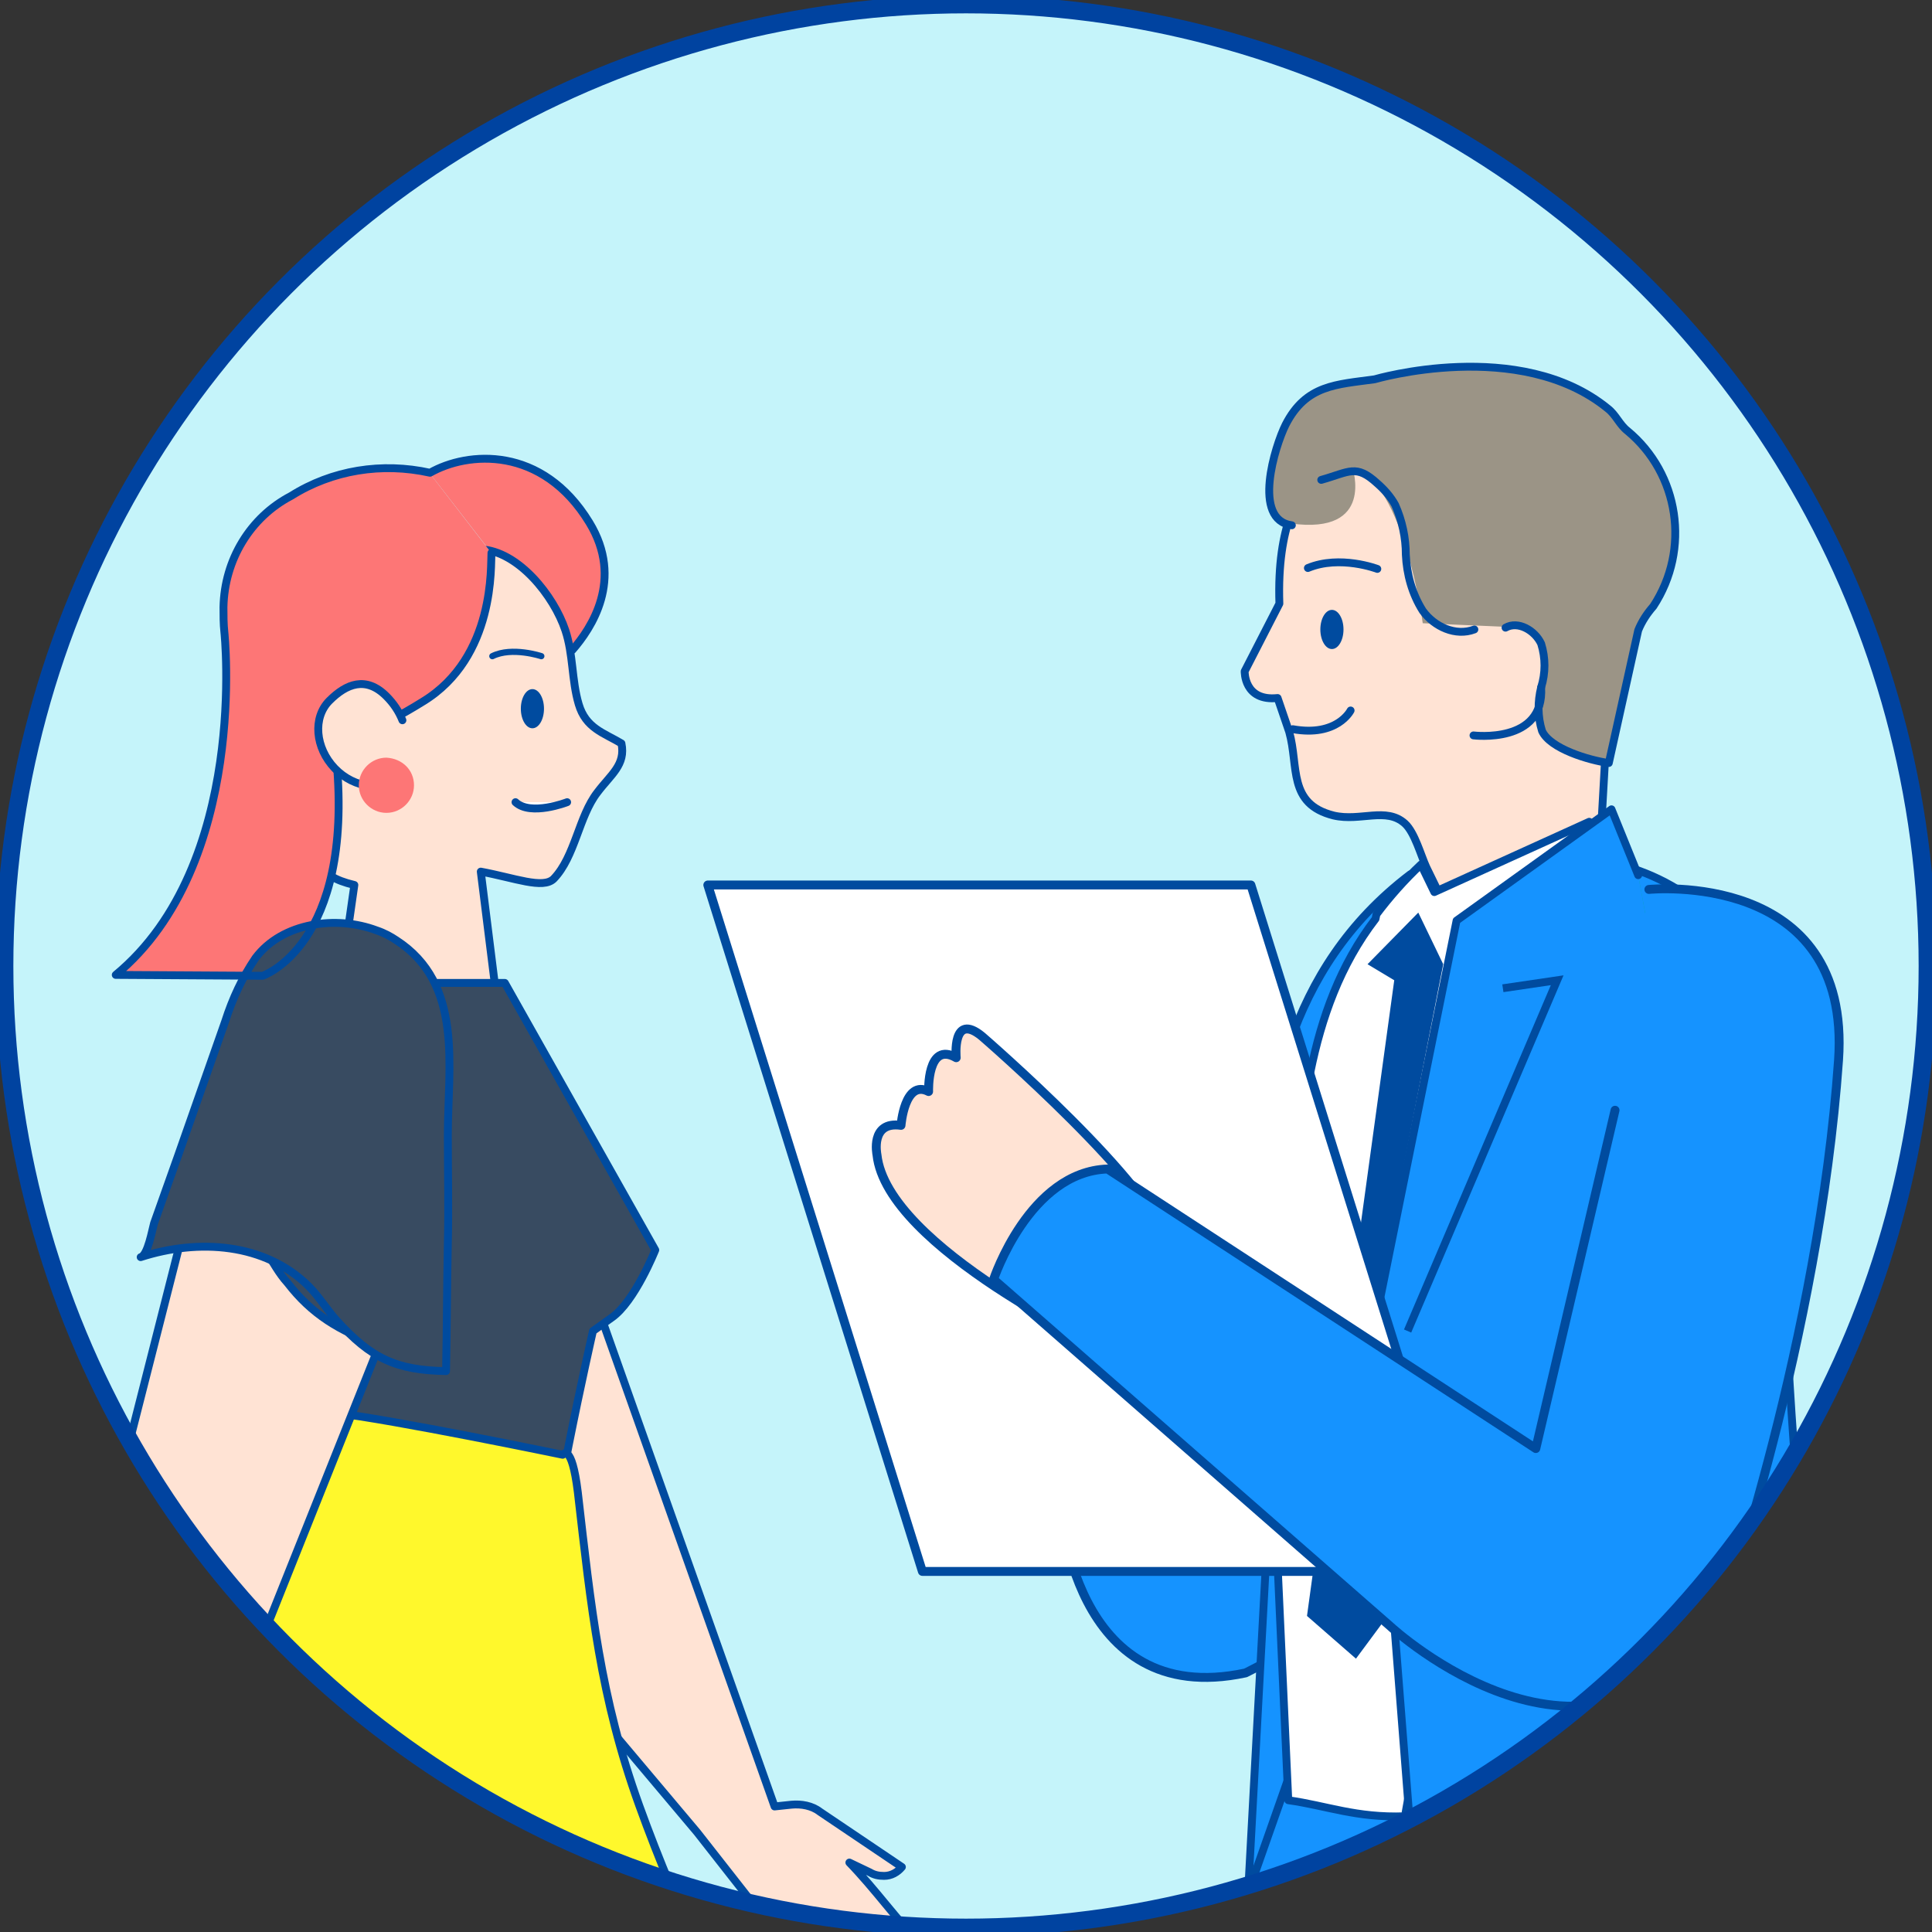
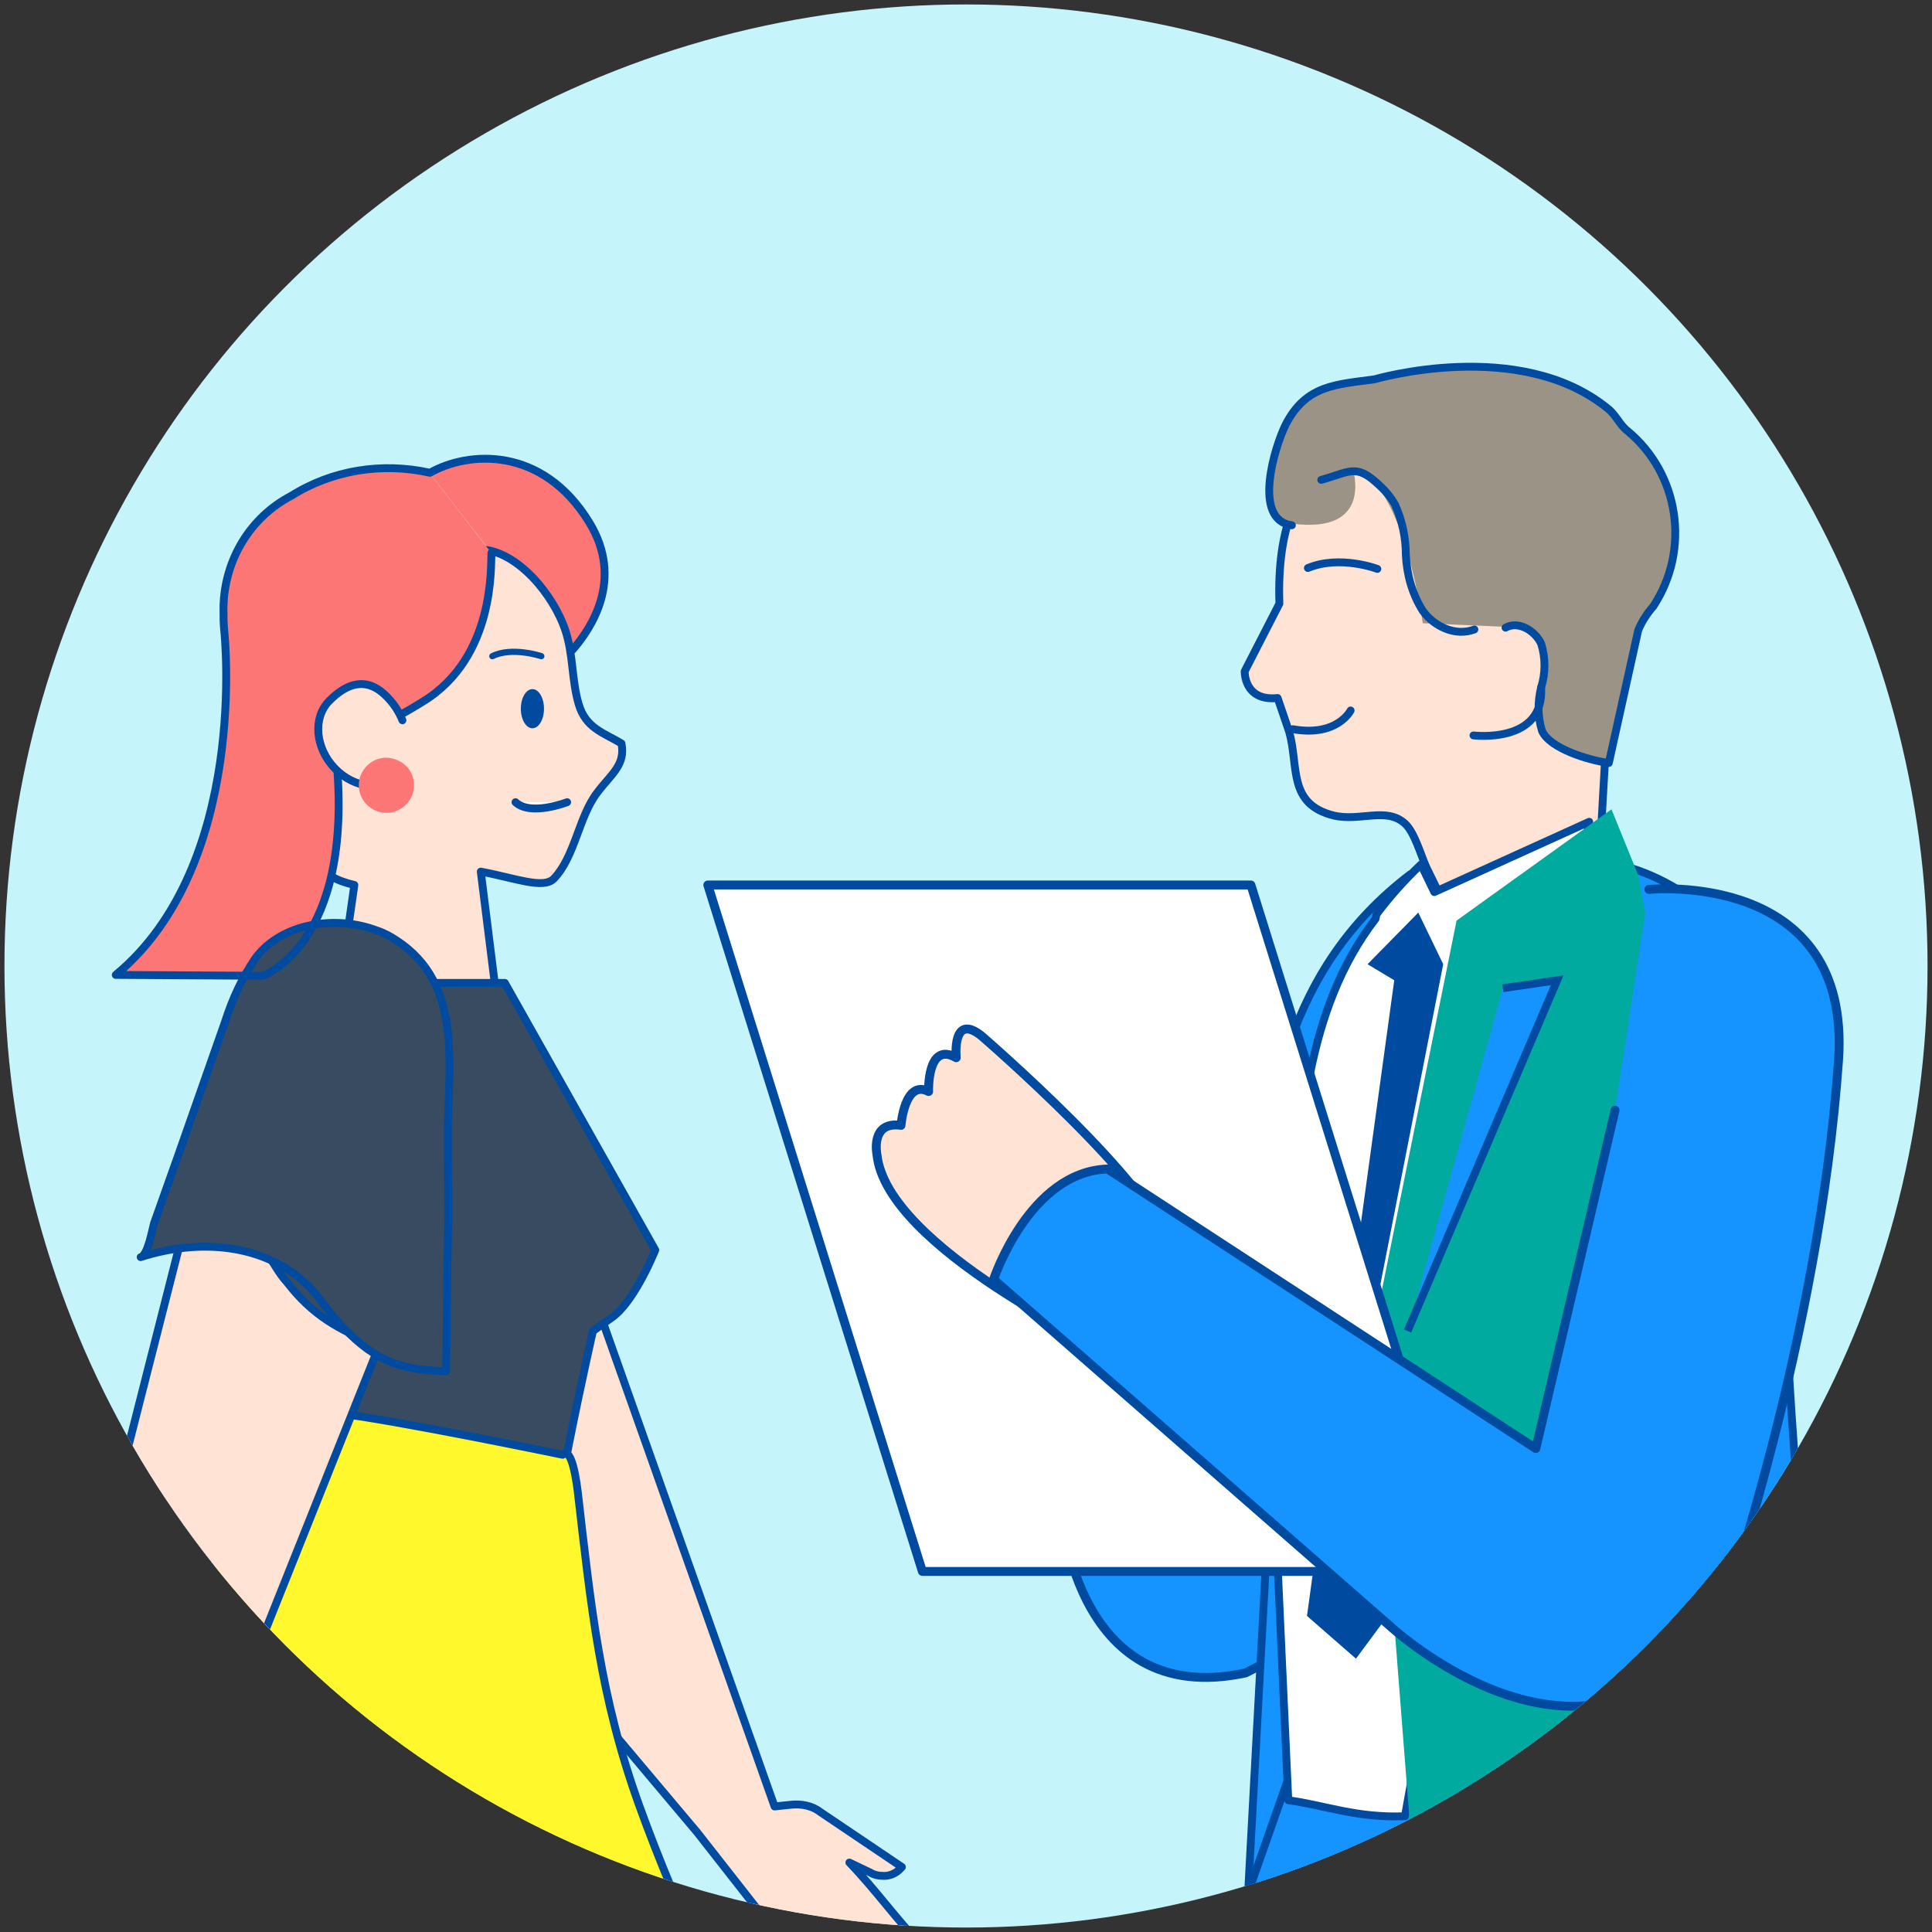
<svg xmlns="http://www.w3.org/2000/svg" xmlns:xlink="http://www.w3.org/1999/xlink" version="1.1" id="レイヤー_1" x="0px" y="0px" width="217px" height="217px" viewBox="0 0 217 217" style="enable-background:new 0 0 217 217;" xml:space="preserve">
  <rect x="0" y="0" width="217" height="217" fill="#333333" stroke="none" />
  <style type="text/css">
	.st0{fill:#C5F4FA;}
	.st1{clip-path:url(#SVGID_00000074424593918530841300000004645305258347706783_);}
	.st2{fill:#FD7676;}
	.st3{fill:#FFE3D4;stroke:#004B9F;stroke-width:0.883;stroke-linecap:round;stroke-linejoin:round;}
	.st4{fill:#FFFFFF;stroke:#004B9F;stroke-width:0.883;stroke-linecap:round;stroke-linejoin:round;}
	.st5{fill:none;stroke:#004B9F;stroke-width:0.7;stroke-linecap:round;stroke-linejoin:round;}
	.st6{fill:#004B9F;}
	.st7{fill:#384B61;stroke:#004B9F;stroke-width:0.883;stroke-linecap:round;stroke-linejoin:round;}
	.st8{fill:#FFF82C;stroke:#004B9F;stroke-width:0.883;stroke-linecap:round;stroke-linejoin:round;}
	.st9{fill:none;stroke:#004B9F;stroke-width:0.883;stroke-linecap:round;stroke-linejoin:round;}
	.st10{fill:#FFE3D4;stroke:#004B9F;stroke-linecap:round;stroke-linejoin:round;}
	.st11{fill:#1593FF;stroke:#004B9F;stroke-linecap:round;stroke-linejoin:round;}
	.st12{fill:#FFFFFF;stroke:#004B9F;stroke-width:0.881;stroke-miterlimit:10;}
	.st13{fill:#FFE3D4;stroke:#004B9F;stroke-width:0.881;stroke-linecap:round;stroke-linejoin:round;}
	.st14{fill:#4DC7FF;}
	.st15{fill:#1593FF;}
	.st16{fill:none;stroke:#004B9F;stroke-width:0.881;stroke-linecap:round;stroke-linejoin:round;}
	.st17{fill:#1593FF;stroke:#004B9F;stroke-width:0.881;stroke-linecap:round;stroke-linejoin:round;}
	.st18{fill:#FFFFFF;stroke:#004B9F;stroke-width:0.881;stroke-linejoin:round;}
	.st19{fill:#00AA9F;}
	.st20{fill:#1593FF;stroke:#004B9F;stroke-width:0.881;stroke-miterlimit:10;}
	.st21{fill:none;stroke:#004B9F;stroke-width:0.881;stroke-linecap:round;stroke-miterlimit:10;}
	.st22{fill:#9B9486;}
	.st23{fill:#004B9F;stroke:#004B9F;stroke-width:0.881;stroke-linecap:round;stroke-linejoin:round;}
	.st24{fill:#FFFFFF;stroke:#004B9F;stroke-linecap:round;stroke-linejoin:round;}
	.st25{fill:none;stroke:#0043A0;stroke-width:2;stroke-miterlimit:10;}
</style>
  <g>
    <circle class="st0" cx="108.5" cy="108.5" r="108" />
    <g>
      <defs>
        <circle id="SVGID_1_" cx="108.5" cy="108.5" r="108" />
      </defs>
      <clipPath id="SVGID_00000163061390661997061890000010158091155238382247_">
        <use xlink:href="#SVGID_1_" style="overflow:visible;" />
      </clipPath>
      <g style="clip-path:url(#SVGID_00000163061390661997061890000010158091155238382247_);">
        <path class="st2" d="M48.3,53.2l6.9,8.9c0,0,2.8-0.6,6.7,5.8c0.3,0.5,0.5,1.1,0.6,1.7c0.1,1,0.3,2.6,0.4,4.7     c0,0,8.6-6.9,3.3-15.6S52.5,50.8,48.3,53.2z" />
        <path class="st3" d="M54,61.7c4.2,0.2,8.2,5.2,9.5,9.1c0.9,2.7,0.7,5.6,1.5,8.3s2.8,3.2,4.8,4.4c0.5,2.4-1.2,3.5-2.7,5.5     c-2.1,2.7-2.5,7.2-4.9,9.7c-1.2,1.2-4.4-0.1-8.2-0.8l1.8,14.4l-17.6-1.7l1.6-11.2c-4.6-1.1-3.7-2.8-6.2-6.8     c-1.5-2.6-2.5-5.4-3.1-8.4c-0.7-2.3-1-4.7-1-7.1c0.1-2.4,1.2-4.7,3.1-6.3" />
        <path class="st4" d="M63.7,90.1c0,0-4.1,1.6-5.8,0" />
        <path class="st5" d="M60.8,73.7c0,0-3.3-1.1-5.5,0" />
        <ellipse class="st6" cx="59.8" cy="79.6" rx="1.3" ry="2.2" />
        <path class="st2" d="M48.3,53.2c-5.3-1.3-10.9-0.3-15.6,2.6c-4.6,2.5-7.6,7.3-7.6,12.5c-0.3,9.2,4.9,17.1,12.4,18.3     c0,0,0.2-3.4,2.5-4c2.6-1.1,5.1-2.4,7.4-3.9c8.2-5,7.6-15.3,7.7-16.7L48.3,53.2z" />
        <path class="st2" d="M25.2,71c0,0,2.8,26-12.1,38.4l16.5,0.1c0,0,10.5-3.5,8.2-25.1C33.8,79.6,29.7,75.2,25.2,71z" />
-         <path class="st6" d="M100.8,363.5l10.4,18.5l6.6,0.3l4.4,2.7c0.5,0.3,0.8,0.8,0.8,1.3l0,0c0.1,0.7-0.4,1.4-1.1,1.4     c-0.1,0-0.2,0-0.2,0l-11.6-0.5l-8.1-12.8c0,0-1.7-1.2-1.9,0.6c-0.1,1.4,0.6,8,0.8,10.7c0.1,0.5-0.2,1-0.7,1.1c-0.1,0-0.1,0-0.2,0     l0,0c-0.6-0.1-1-0.5-1.1-1.1l-1.4-12.2C97.5,373.6,93.9,365.3,100.8,363.5z" />
        <path class="st3" d="M51.1,173.5L64,138l23,64.9l1.9-0.2c1.1-0.1,2.3,0.1,3.2,0.8l4.6,3.1l4.6,3.1c-0.5,0.6-1.2,1-2,1     c-0.6,0-1.1-0.1-1.6-0.4l-2.3-1.1c2.9,3,5.3,6.4,8.2,9.4c0.6,0.5,0.6,1.4,0.1,2c-0.5,0.5-1.3,0.5-1.9,0c0,0,0,0,0,0l-4.3-3.2     l3.4,4.4c0.5,0.7,1,1.4,1.6,2c0.3,0.6,0.1,1.4-0.5,1.8c-0.6,0.4-1.4,0.5-2,0.1c-0.4-0.5-0.7-0.9-1.1-1.4c0.2,0.6-0.1,1.3-0.7,1.6     c-0.4,0.2-0.9,0.1-1.3-0.2c-1-1.2-2-2.4-3-3.6c0.3,0.5,0.1,1.2-0.4,1.5c-0.4,0.2-1,0.2-1.4-0.2l-13.8-17.6L51.1,173.5z" />
        <path class="st3" d="M87.4,254.9c0.6,0.9,24.3,98.5,24.3,98.5l6.1,28.8l-6.6-0.3l-10.4-18.5C90.2,333.7,58.6,261.7,57,256.9     L87.4,254.9z" />
        <path class="st6" d="M-13.9,361.1l-6.2,20.3l4.4,4.9l1.1,5.1c0.1,0.5,0,1.1-0.4,1.5l0,0c-0.4,0.6-1.3,0.6-1.8,0.2     c-0.1,0-0.1-0.1-0.2-0.2l-7.7-8.7l3.6-14.7c0,0-0.3-2.1-1.7-1c-1.1,0.9-5.4,5.9-7.1,8c-0.3,0.4-0.9,0.5-1.3,0.2     c-0.1,0-0.1-0.1-0.1-0.1l0,0c-0.4-0.5-0.3-1.1,0-1.6l7.8-9.4C-23.4,365.7-19.9,357.3-13.9,361.1z" />
        <path class="st3" d="M-20,381.4l6.2-20.3l0.5,0c7.4-15,17.7-39.1,27.7-60.4c6.1-21.7,11.2-39.9,11.9-42.2l30.8-1.5     c3.8,7.2-15.3,34.2-23.7,53.9l0,0c0,0,0,0.1-0.1,0.1l0,0c-15.1,23.7-35,55.5-35,55.5l-0.3-0.1l-13.6,19.8L-20,381.4z" />
        <path class="st7" d="M23,123.9l-5.1,55.7l43.2,1c0.1-7.4,5.5-31.1,5.5-31.1l2.1-1.5c2.6-1.8,4.9-7.6,4.9-7.6l-16.9-30l-7.9,0     L23,123.9z" />
        <path class="st8" d="M109.4,270.7c5.6,7.7,12.2,15.8,21.4,18c-1.5,8.1-7.7,14.6-14.9,18.5s-15.4,5.5-23.6,6.7     c-30.4,4.6-61.8,4.8-91.3-3.7c-5.5-1.6-11.2-3.6-15.1-7.8c8.5-3.5,16.7-8.5,22.2-15.8c5.1-6.8,7.7-15.2,9.2-23.6     c3.1-17.7,1.7-35.7,1.7-53.7s2.1-30.3,10-46.4c0.6-1.4,1.5-2.7,2.8-3.6c1.7-1,3.8-0.9,5.8-0.6c6.3,0.7,25.6,4.7,25.6,4.7     s1-1.5,1.7,4.2c1.5,13,2.5,23,6.9,35.2C80.7,227.4,94.4,249.6,109.4,270.7z" />
        <path class="st3" d="M12.5,246.2c0.1-0.4,0.3-0.8,0.7-1.1l2.6-2.4l1-7.3l-0.3-3.1L10,179.8l11.3-44.4c4.9,0.7,5.9,1.1,8.6,5.2     c0.8,1.2,1.4,2.4,2.4,3.5c2.7,3.5,5.8,5.4,10.3,7l-13.9,34.8l-0.1,0l-1.2,45.1l-0.1,4.3c0,0,1.1,6.6,1.1,6.7s0.7,4.4,0.7,4.4     l1.3,3.4c-0.9,0.6-2.1,0.4-2.7-0.5c-0.5-0.7-0.9-1.5-1.1-2.4l-0.5-2.7l-0.6-0.3l-1.9,3.8c-2,3.6-4.1,7.2-6.1,10.8     c-0.2,0.2-0.5,0.3-0.7,0.1c-0.2-0.1-0.3-0.3-0.3-0.5l1.2-5.3l1.3-3.5l-1.9,2.1l-1.7,6.2c-0.2,0.4-0.6,0.5-1,0.3     c-0.2-0.1-0.4-0.3-0.4-0.6l0.1-2c-0.2,0.2-0.5,0.2-0.7,0c-0.1-0.1-0.2-0.3-0.2-0.4l0.3-4.8c-0.2,0.5-0.4,0.9-0.6,1.4     c-0.1,0.4-0.5,0.6-0.9,0.5c-0.4-0.1-0.6-0.6-0.5-1c0,0,0-0.1,0-0.1L12.5,246.2z" />
        <path class="st7" d="M42.3,104.5c-4.5-1.7-10.6-0.9-13.6,3.1c-1.5,2.2-2.6,4.6-3.4,7.1l-5.3,15.1c-0.9,2.5-1.8,5.1-2.7,7.6     c-0.2,0.7-0.7,3.6-1.5,3.8c6.5-2.1,14-1.6,18.9,3.3c1.1,1.1,2.1,2.7,3.1,3.8c3.9,4.3,6.7,5.6,12.3,5.7c0.1-4.8,0.1-9.5,0.2-14.3     c0.1-4.1,0-8.2,0-12.2c0-7.7,1.8-17-5.8-21.9C43.9,105.2,43.2,104.8,42.3,104.5z" />
        <path class="st9" d="M55.2,62.1c-0.1,1.3,0.5,11.7-7.7,16.7c-2.4,1.5-4.9,2.8-7.4,3.9c-1.2,0.4-2,1.4-2.3,2.7     c1.9,20.8-8.3,24.2-8.3,24.2l-16.5-0.1C28,97.1,25.2,71,25.2,71l0,0c-0.1-0.9-0.1-1.9-0.1-2.8c0.1-5.3,3-10.1,7.6-12.5     c4.6-2.9,10.2-3.8,15.6-2.6c4.2-2.4,12.6-3.1,17.9,5.6c3.9,6.4,0.2,11.9-1.9,14.3" />
        <path class="st3" d="M45.2,87.1c-1.9,1.9-5.4,1.5-7.6-0.8s-2.5-5.7-0.6-7.6s4.1-2.8,6.4-0.5c0.8,0.8,1.4,1.7,1.8,2.7" />
        <path class="st2" d="M46.5,88.2c0,1.7-1.4,3.1-3.1,3.1c-1.7,0-3.1-1.4-3.1-3.1c0-1.7,1.4-3.1,3.1-3.1l0,0     C45.2,85.2,46.5,86.5,46.5,88.2z" />
        <path class="st10" d="M118.9,140.1l-0.5-5.1c0,0-7.3-19.3-2.3-25.5c0,0,1.6-2.5,3.2-0.3c0,0,3-2.6,3.7-0.4c0,0,2.9-3.2,3.7-0.4     c0,0,2.5-3.1,2.8,0.3c0,0,1.7,19.9-1.2,23.6l0.6,5.7" />
        <path class="st11" d="M163.5,150.7l-24.9,15.8l-9.4-42.4c-4.9-4.5-13.5,0-13.5,0l3.4,44.7c0,0,1.2,23.3,20.8,19.1     c0,0,22.4-11.1,40.1-26.8c12.2-10.8-1.4-21.7-1.4-21.7" />
        <rect x="215.1" y="373" class="st12" width="18.1" height="16.5" />
        <polygon class="st12" points="77,382.5 95.1,382.5 95.1,366.1 82.3,365.7    " />
        <path class="st13" d="M139.8,75.4l3.9-7.6c-0.3-8.9,2.3-12.7,3.8-14.1l0.8-3.9l33.5,8.6c0,0-2.3,40.7-2.3,40.7l0.1,6.7     c-3.5,4.2-9.3,9.4-17.7,10.9c-3.9,0.7,4.1-8.2,3.6-11.6l-1.4,0.3l-3.9-8c-0.6-1.3-1.3-3.9-2.4-4.9c-2.1-1.9-5-0.2-8-0.9     c-5.2-1.3-3.9-5.5-5-9.4l-1.3-3.8C139.7,78.8,139.8,75.4,139.8,75.4z" />
        <path class="st14" d="M140,216l2.8-51.8l-1.8-26.6c1.4-13.1,3.2-28.6,17.4-39.4l0.6,5.8l12.4-7.4l7.8,0l0,0     c8.9,1.2,16.3,7.3,19.2,15.8c2.4,7.2,1.6,16.6,1.9,28.4c0.9,28.4,6.5,81.4,6.5,81.4" />
        <path class="st15" d="M140,216l2.8-51.8l-1.8-26.6c1.4-13.1,3.2-28.6,17.4-39.4l0.6,5.8l12.4-7.4l7.8,0l0,0     c8.9,1.2,16.3,7.3,19.2,15.8c2.4,7.2,1.6,16.6,1.9,28.4c0.9,28.4,6.5,81.4,6.5,81.4" />
        <path class="st16" d="M140,216l2.8-51.8l-1.8-26.6c1.4-13.1,3.2-28.6,17.4-39.4l0.6,5.8l12.4-7.4l7.8,0l0,0     c8.9,1.2,16.3,7.3,19.2,15.8c2.4,7.2,1.6,16.6,1.9,28.4c0.9,28.4,6.5,81.4,6.5,81.4" />
        <path class="st17" d="M114.2,287.2l-0.2-0.1l35.5-101c0,0,22.4,22.6,35.6,25.9l-6.2,33.1l-37,54l-44.4,78.6l-20-8.2L114.2,287.2z     " />
        <polyline class="st17" points="201.5,219.8 207.4,263.3 211.5,294.3 235,375.8 213.5,379.9 180.7,299.1 156.6,220.2    " />
        <path class="st18" d="M143.2,159.3l1.8-21.6c1.2-10.7,1.5-24.1,9.5-34.5l0.1-0.5c1.5-2,3.2-3.9,5-5.6l1.5,3.1l17.4-7.9l-5.7,28.9     l-0.1,0L157.8,204c-5.5,0.2-8.8-1.2-13.1-1.8l-1.5-33C143,165.9,143,162.6,143.2,159.3z" />
        <path class="st19" d="M184,98.3l-3-7.4l-17.4,12.5l-9.5,47l5.5,70.4c0,0,14,13,47.3,1.4" />
-         <path class="st15" d="M184,98.3l-3-7.4l-17.4,12.5l-9.5,47l5.5,70.4c0,0,14,13,47.3,1.4" />
-         <path class="st16" d="M184,98.3l-3-7.4l-17.4,12.5l-9.5,47l5.5,70.4c0,0,14,13,47.3,1.4" />
        <polyline class="st20" points="168.8,111 174.9,110.1 158.1,149.5    " />
        <polygon class="st6" points="162.1,108.3 159.3,102.5 153.6,108.3 156.6,110.1 146.8,181.5 152.3,186.3 156.3,180.9 154.8,145.5         " />
-         <ellipse class="st6" cx="149.6" cy="70.7" rx="1.3" ry="2.2" />
        <path class="st21" d="M154.7,63.9c0,0-4.2-1.6-7.8-0.1" />
        <path class="st16" d="M151.7,79.8c0,0-1.5,3-6.5,2.1" />
        <path class="st22" d="M180.7,85.6c-0.2,0-0.4-0.1-0.6-0.1c-2.3-0.4-6.2-1.7-7-3.5c-0.5-1.6-0.5-3.3-0.1-4.9     c0.4-1.6,0.4-3.3,0-4.9c-0.6-1.5-2.5-2.6-4-1.8l-9.2-0.4c0,0-2.1-15.9-7.9-17.5c0,0,2.6,7.6-6.9,6.3c-4.5-0.6-1.9-8.9-0.7-11.3     c2.3-4.5,5.7-4.5,10-5.1c0,0,16.3-4.8,26.2,3.3c0.9,0.7,1.3,1.8,2.2,2.5c5.9,4.9,7.1,13.4,2.9,19.7c-0.7,0.8-1.3,1.7-1.7,2.7" />
        <path class="st21" d="M148.4,53.9c3.2-0.9,3.9-1.8,6.3,0.4c0.8,0.7,1.5,1.5,2,2.4c0.8,1.8,1.2,3.7,1.2,5.6     c0.1,2.2,0.7,4.4,1.9,6.3c1.3,1.8,3.7,2.9,5.8,2.1" />
        <path class="st23" d="M231.9,380c4.4-12.4,3.3,13.5,3.3,13.5c-47.3,16.8-47.4,7.7-47.4,7.7c-6.5-8.9,7.6-12.4,7.6-12.4l21.9-9.6     C217.2,379.2,227.8,391.5,231.9,380z" />
        <path class="st23" d="M92.7,379.3c10.1-8.4-4.1,13.3-4.1,13.3c-49.3-9.9-44.6-17.7-44.6-17.7c-1-11,12.9-6.8,12.9-6.8l23.7,3     C80.5,371.1,83.3,387.1,92.7,379.3z" />
        <path class="st16" d="M169.1,70.5c1.4-0.8,3.3,0.3,4,1.8c0.5,1.6,0.5,3.3,0,4.9c-0.4,1.6-0.4,3.3,0.1,4.9c0.9,2,5.3,3.3,7.5,3.6     l3.3-14.9c0.4-1,1-1.9,1.7-2.7c4.2-6.4,2.9-14.9-2.9-19.7c-0.9-0.7-1.3-1.8-2.2-2.5c-9.9-8.1-26.2-3.3-26.2-3.3     c-4.3,0.6-7.7,0.6-10,5.1c-1.2,2.4-3.8,10.7,0.7,11.3" />
        <path class="st16" d="M165.5,82.6c0,0,8,1,7.6-5.4" />
        <polygon class="st24" points="164.6,176.5 103.6,176.5 79.5,99.4 140.5,99.4    " />
        <path class="st10" d="M129.5,155.9l-5.2-4.3c0,0-24.7-11.5-25.8-21.9c0,0-0.8-3.8,2.7-3.3c0,0,0.4-5.2,3.1-3.8     c0,0-0.2-5.7,3.1-3.8c0,0-0.5-5.2,2.9-2.4c0,0,19.9,17.2,20.7,23.4l5.8,4.8" />
        <path class="st11" d="M181.4,124.7l-8.9,38l-48.1-31.4c-8.8,0.3-12.8,12.4-12.8,12.4l44.6,39c0,0,22.6,20.9,37.2-1.2     c0,0,10.9-31.1,13.1-62.4c1.5-21.5-21.3-19.2-21.3-19.2" />
      </g>
    </g>
-     <circle class="st25" cx="108.5" cy="108.5" r="108" />
  </g>
</svg>